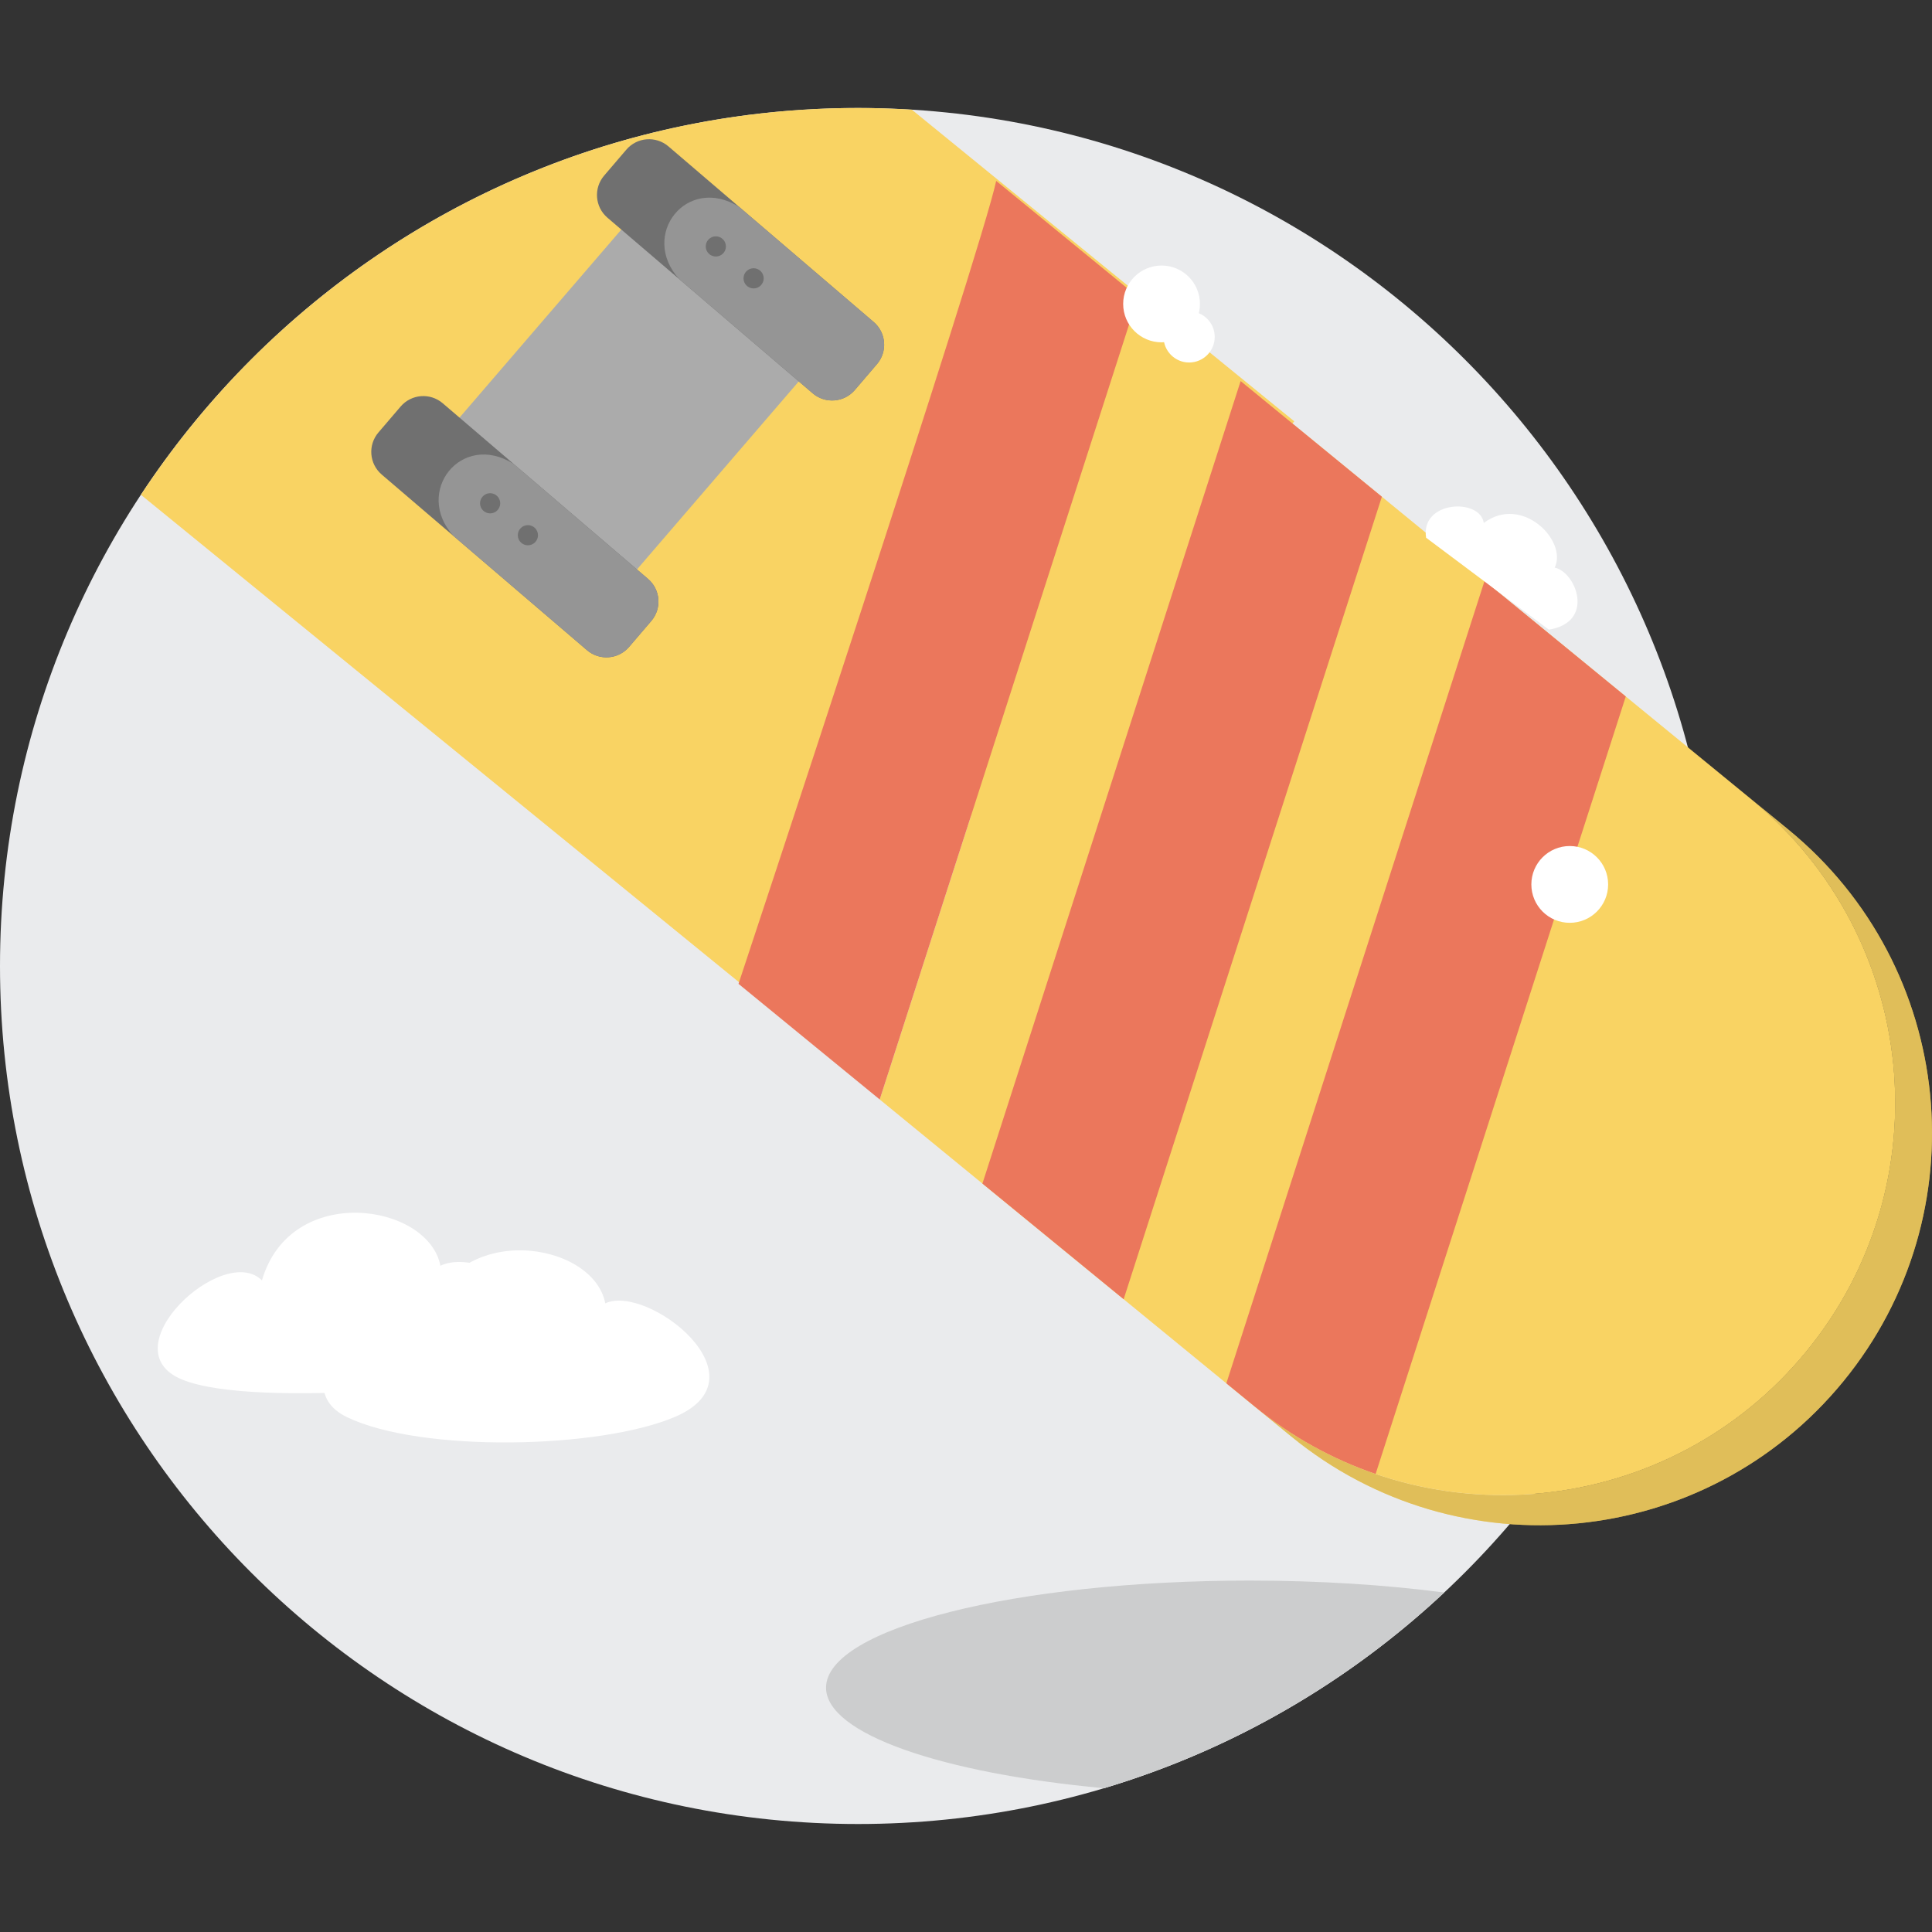
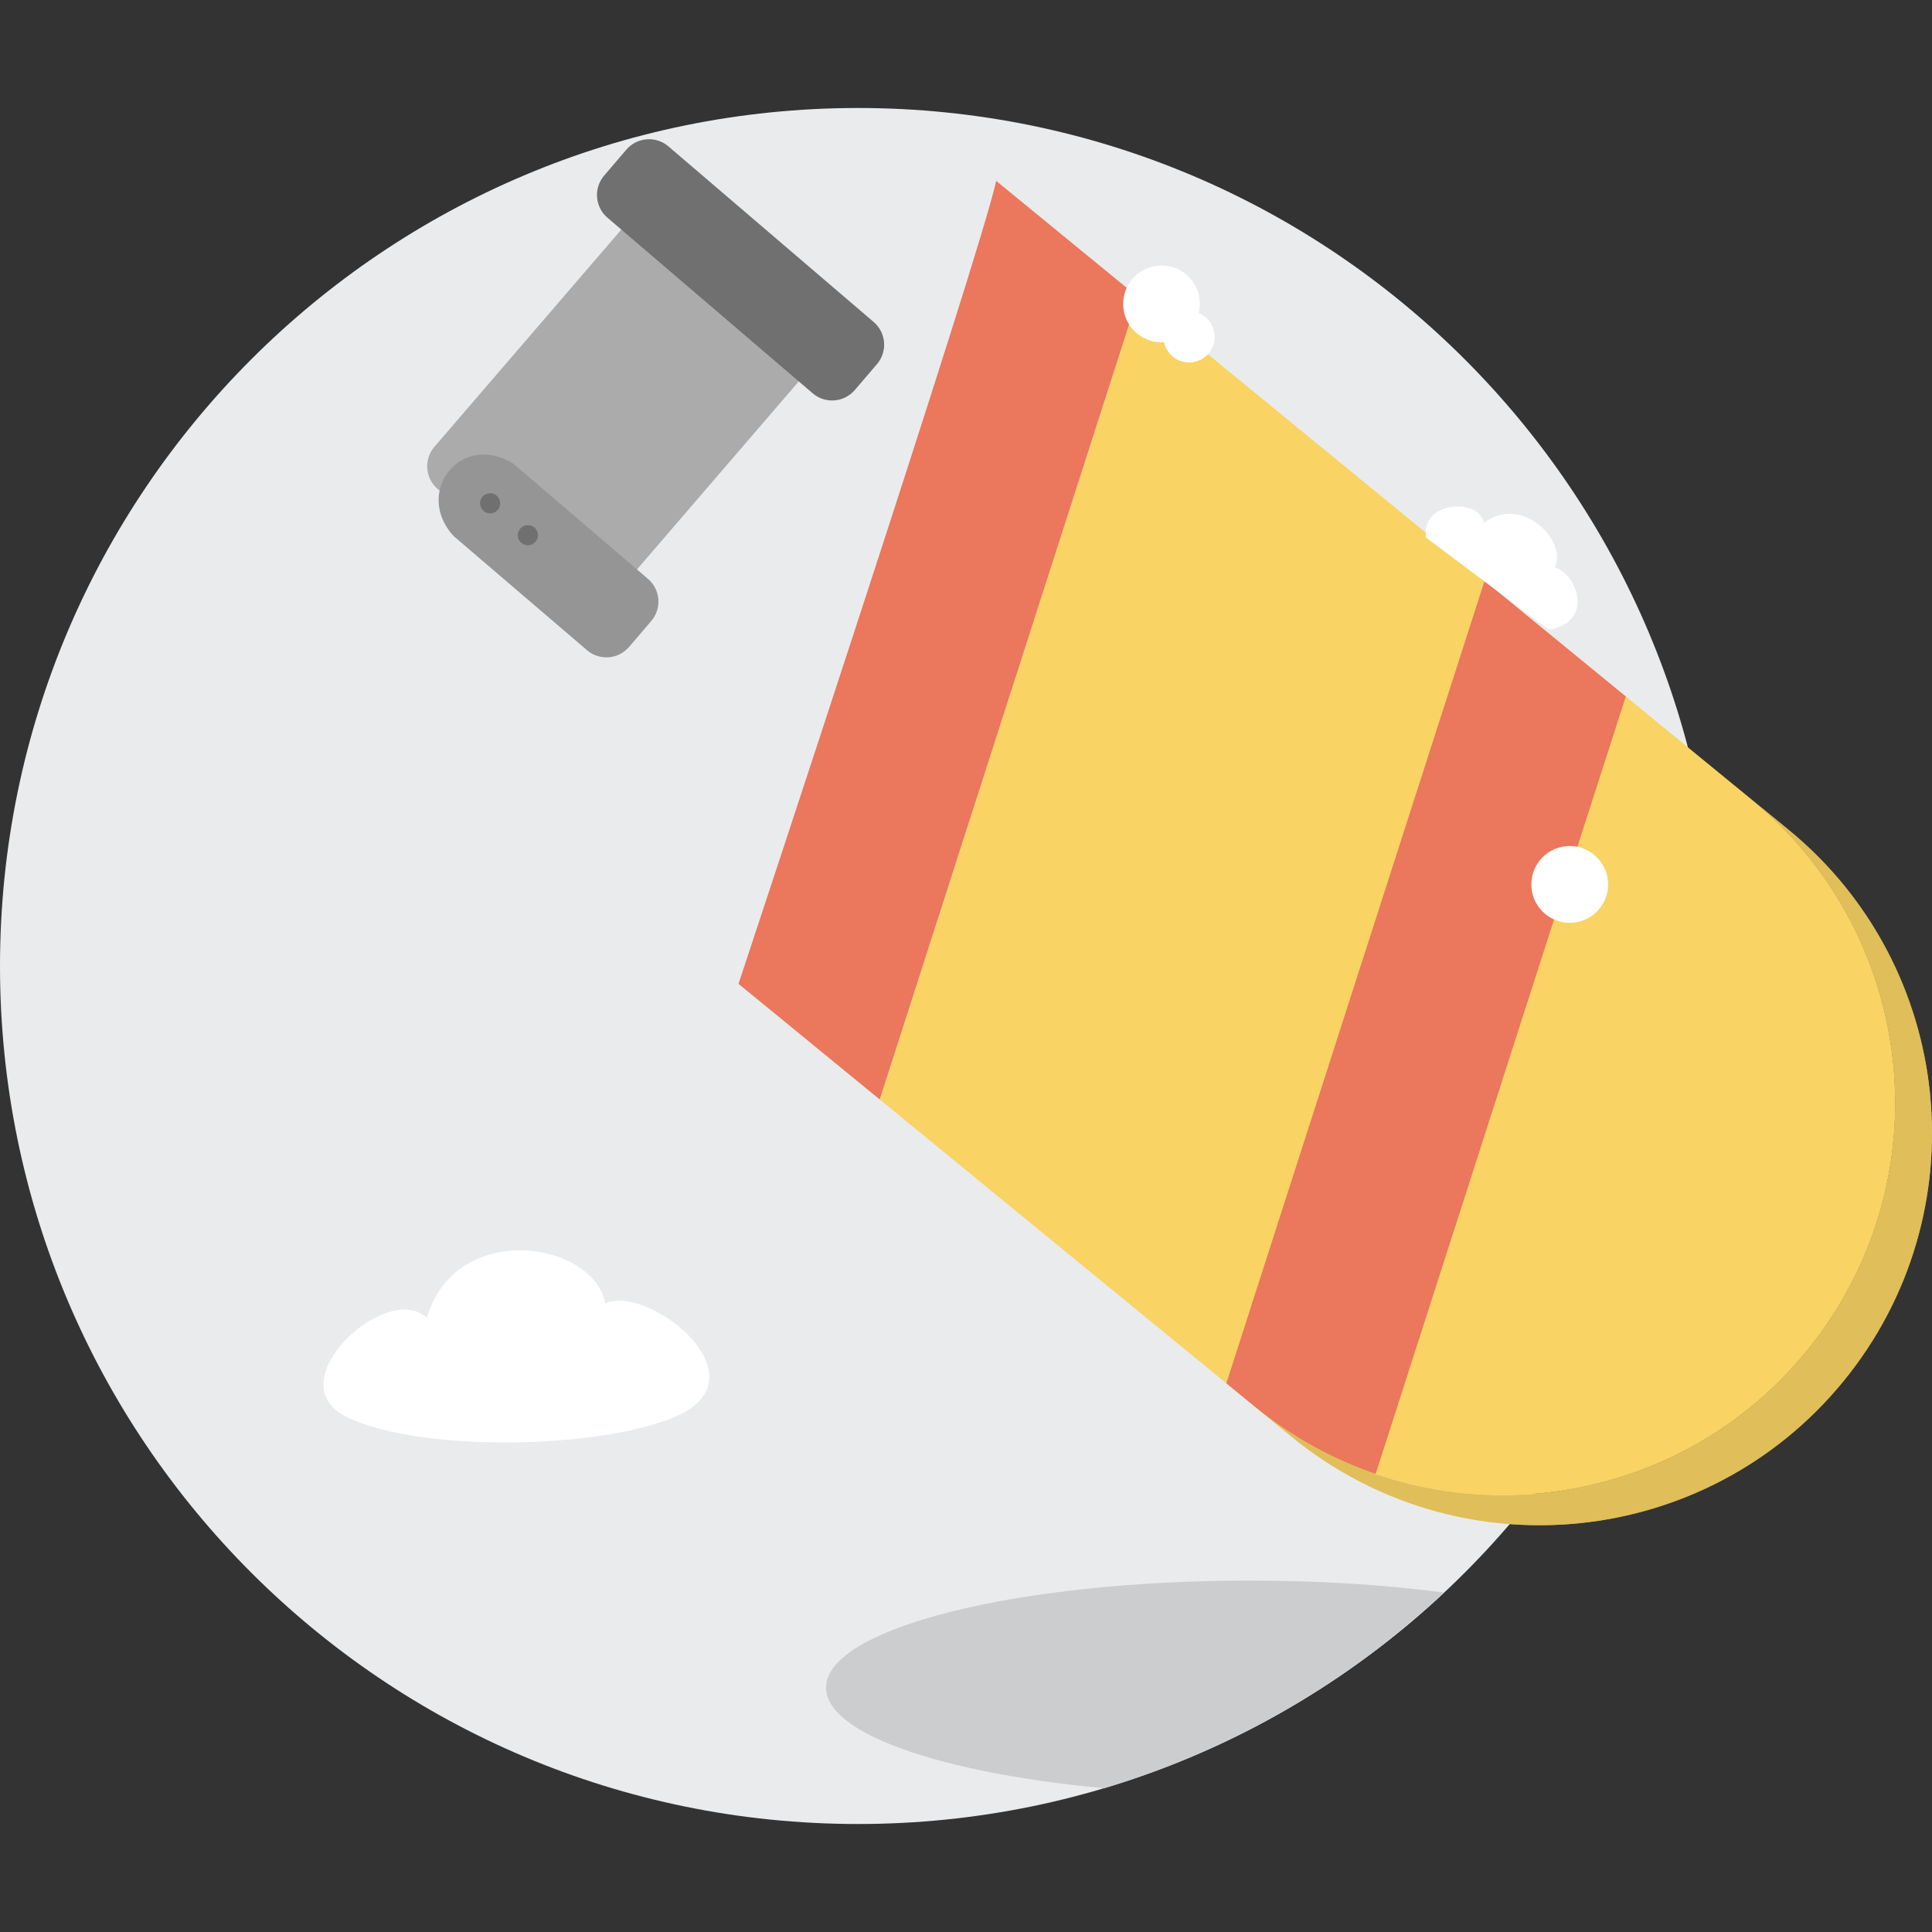
<svg xmlns="http://www.w3.org/2000/svg" version="1.1" id="Capa_1" x="0px" y="0px" viewBox="0 0 469.431 469.431" style="enable-background:new 0 0 469.431 469.431;" xml:space="preserve">
  <rect x="0" y="0" width="469.431" height="469.431" fill="#333333" stroke="none" />
  <g>
    <g>
      <path style="fill:#EAEBED;" d="M416.952,234.721c0.003-115.139-93.331-208.48-208.469-208.482    C93.341,26.236,0.003,119.571,0,234.71s93.331,208.48,208.473,208.482C323.611,443.196,416.95,349.86,416.952,234.721z" />
      <path style="fill:#F9D363;" d="M438.926,328.352c-33.347,40.724-93.395,46.706-134.118,13.359l8.935,7.316    c40.726,33.349,100.771,27.366,134.118-13.358c33.347-40.723,27.369-100.768-13.356-134.117l-8.935-7.317    C466.294,227.582,472.272,287.628,438.926,328.352z" />
      <path style="opacity:0.66;fill:#D3B354;" d="M438.926,328.352c-33.347,40.724-93.395,46.706-134.118,13.359l8.935,7.316    c40.726,33.349,100.771,27.366,134.118-13.358c33.347-40.723,27.369-100.768-13.356-134.117l-8.935-7.317    C466.294,227.582,472.272,287.628,438.926,328.352z" />
      <path style="fill:#F9D363;" d="M304.807,341.711c40.723,33.347,100.771,27.365,134.118-13.359    c33.347-40.723,27.369-100.769-13.356-134.117L276.493,72.16l-62.738,194.99L304.807,341.711z" />
      <path style="fill:#EB775C;" d="M304.807,341.711c9.028,7.393,19.012,12.846,29.439,16.422l60.781-188.907l-34.313-28.099    l-62.739,194.99L304.807,341.711z" />
-       <path style="fill:#F9D363;" d="M314.475,102.371L221.57,26.66c-4.329-0.268-8.69-0.421-13.087-0.421    C135.629,26.237,71.516,63.611,34.24,120.225L193.546,250.05L314.475,102.371z" />
      <path style="fill:#EB775C;" d="M179.44,239.051l34.315,28.1l62.738-194.99l-34.444-28.205    C238.402,61.216,179.44,239.051,179.44,239.051z" />
-       <polygon style="fill:#EB775C;" points="273.021,315.682 335.761,120.694 301.445,92.593 238.706,287.583   " />
      <path style="fill:#EAEBED;" d="M303.653,384.043c-56.853-0.001-102.941,11.646-102.942,26.015    c0,11.222,28.105,20.784,67.495,24.436c31.28-9.338,59.474-25.817,82.694-47.552C336.749,385.09,320.686,384.043,303.653,384.043z    " />
      <path style="opacity:0.81;fill:#C5C6C7;" d="M303.653,384.043c-56.853-0.001-102.941,11.646-102.942,26.015    c0,11.222,28.105,20.784,67.495,24.436c31.28-9.338,59.474-25.817,82.694-47.552C336.749,385.09,320.686,384.043,303.653,384.043z    " />
    </g>
    <g>
      <circle style="fill:#FFFFFF;" cx="282.232" cy="73.848" r="9.328" />
      <circle style="fill:#FFFFFF;" cx="288.931" cy="81.861" r="6.219" />
    </g>
    <g>
      <circle style="fill:#FFFFFF;" cx="381.411" cy="214.894" r="9.328" />
    </g>
    <path style="fill:#FFFFFF;" d="M346.509,130.652l29.829,22.343c11.351-1.848,6.596-14,1.415-15.08   c3.176-6.507-7.92-17.835-17.229-10.848C359.639,120.945,345.09,121.613,346.509,130.652z" />
-     <path style="fill:#FFFFFF;" d="M44.288,335.215c18.454,7.481,79.65-0.079,79.65-0.079c17.03-17.721-6.686-32.391-16.928-27.59   c-2.92-15.198-36.419-20.324-43.365,3.562C54.276,301.779,26.165,327.868,44.288,335.215z" />
    <path style="fill:#FFFFFF;" d="M84.347,344.351c17.944,8.631,61.333,7.733,79.649-0.079c22.607-9.642-6.686-32.392-16.928-27.59   c-2.92-15.198-36.419-20.324-43.365,3.562C94.335,310.915,66.725,335.875,84.347,344.351z" />
    <g>
      <path style="fill:#ABABAB;" d="M164.961,50.643c-3.037-2.613-7.618-2.27-10.231,0.767l-49.18,57.153    c-2.613,3.037-2.27,7.618,0.767,10.231l32.014,27.548c3.037,2.613,7.618,2.27,10.231-0.767l49.18-57.153    c2.613-3.037,2.27-7.618-0.767-10.231L164.961,50.643z" />
      <path style="fill:#707070;" d="M207.696,94.77c-2.605,3.045-7.184,3.401-10.229,0.796L147.59,52.893    c-3.044-2.605-3.401-7.185-0.796-10.229l5.39-6.3c2.605-3.045,7.185-3.401,10.229-0.796L212.29,78.24    c3.045,2.605,3.401,7.184,0.796,10.229L207.696,94.77z" />
-       <path style="fill:#959595;" d="M165.035,67.818l32.432,27.748c3.045,2.605,7.624,2.248,10.229-0.796l5.39-6.3    c2.605-3.045,2.248-7.624-0.796-10.229l-32.686-27.965C166.88,42.323,155.314,57.151,165.035,67.818z" />
      <circle style="fill:#707070;" cx="173.931" cy="59.875" r="2.452" />
      <circle style="fill:#707070;" cx="183.108" cy="67.629" r="2.452" />
-       <path style="fill:#707070;" d="M152.855,157.184c-2.605,3.045-7.185,3.401-10.229,0.796l-49.877-42.673    c-3.045-2.605-3.401-7.184-0.796-10.229l5.39-6.3c2.605-3.045,7.185-3.401,10.229-0.796l49.877,42.672    c3.045,2.605,3.401,7.185,0.796,10.229L152.855,157.184z" />
      <path style="fill:#959595;" d="M110.193,130.232l32.432,27.748c3.045,2.605,7.624,2.248,10.229-0.796l5.39-6.3    c2.605-3.045,2.248-7.624-0.796-10.229l-32.686-27.965C112.038,104.737,100.473,119.565,110.193,130.232z" />
      <circle style="fill:#707070;" cx="119.089" cy="122.289" r="2.452" />
      <circle style="fill:#707070;" cx="128.266" cy="130.043" r="2.452" />
    </g>
  </g>
  <g>
</g>
  <g>
</g>
  <g>
</g>
  <g>
</g>
  <g>
</g>
  <g>
</g>
  <g>
</g>
  <g>
</g>
  <g>
</g>
  <g>
</g>
  <g>
</g>
  <g>
</g>
  <g>
</g>
  <g>
</g>
  <g>
</g>
</svg>